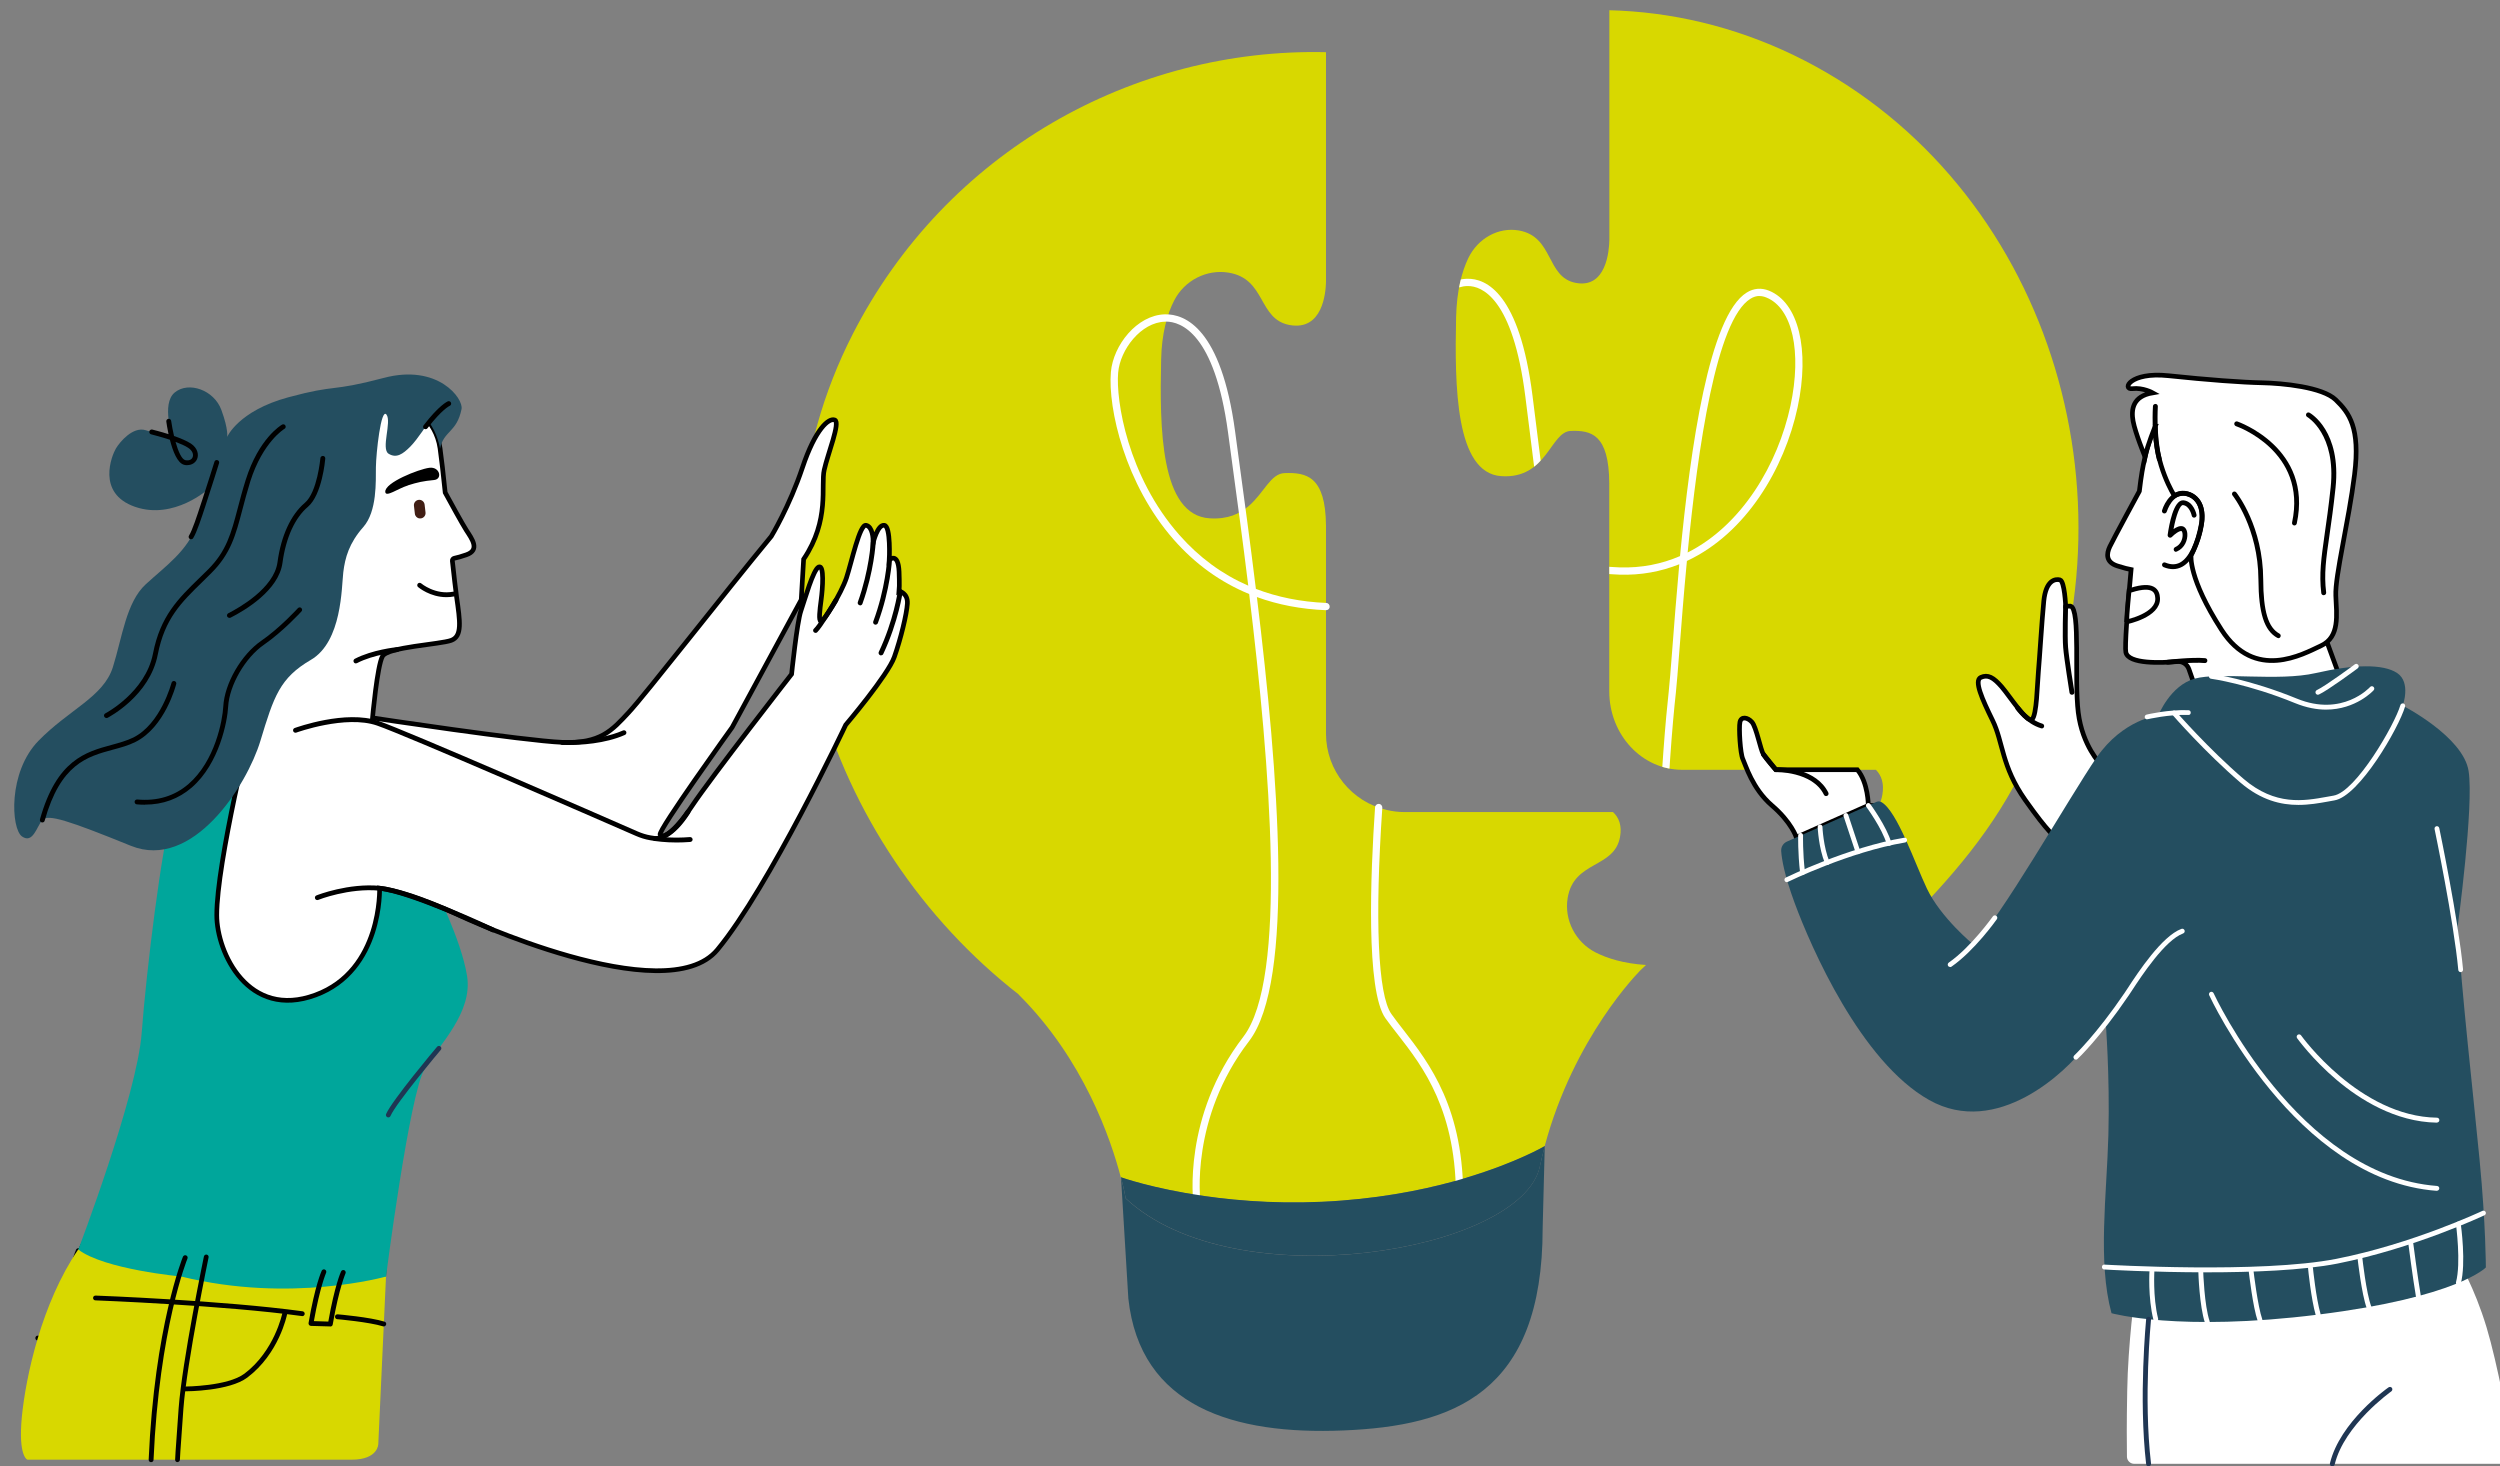
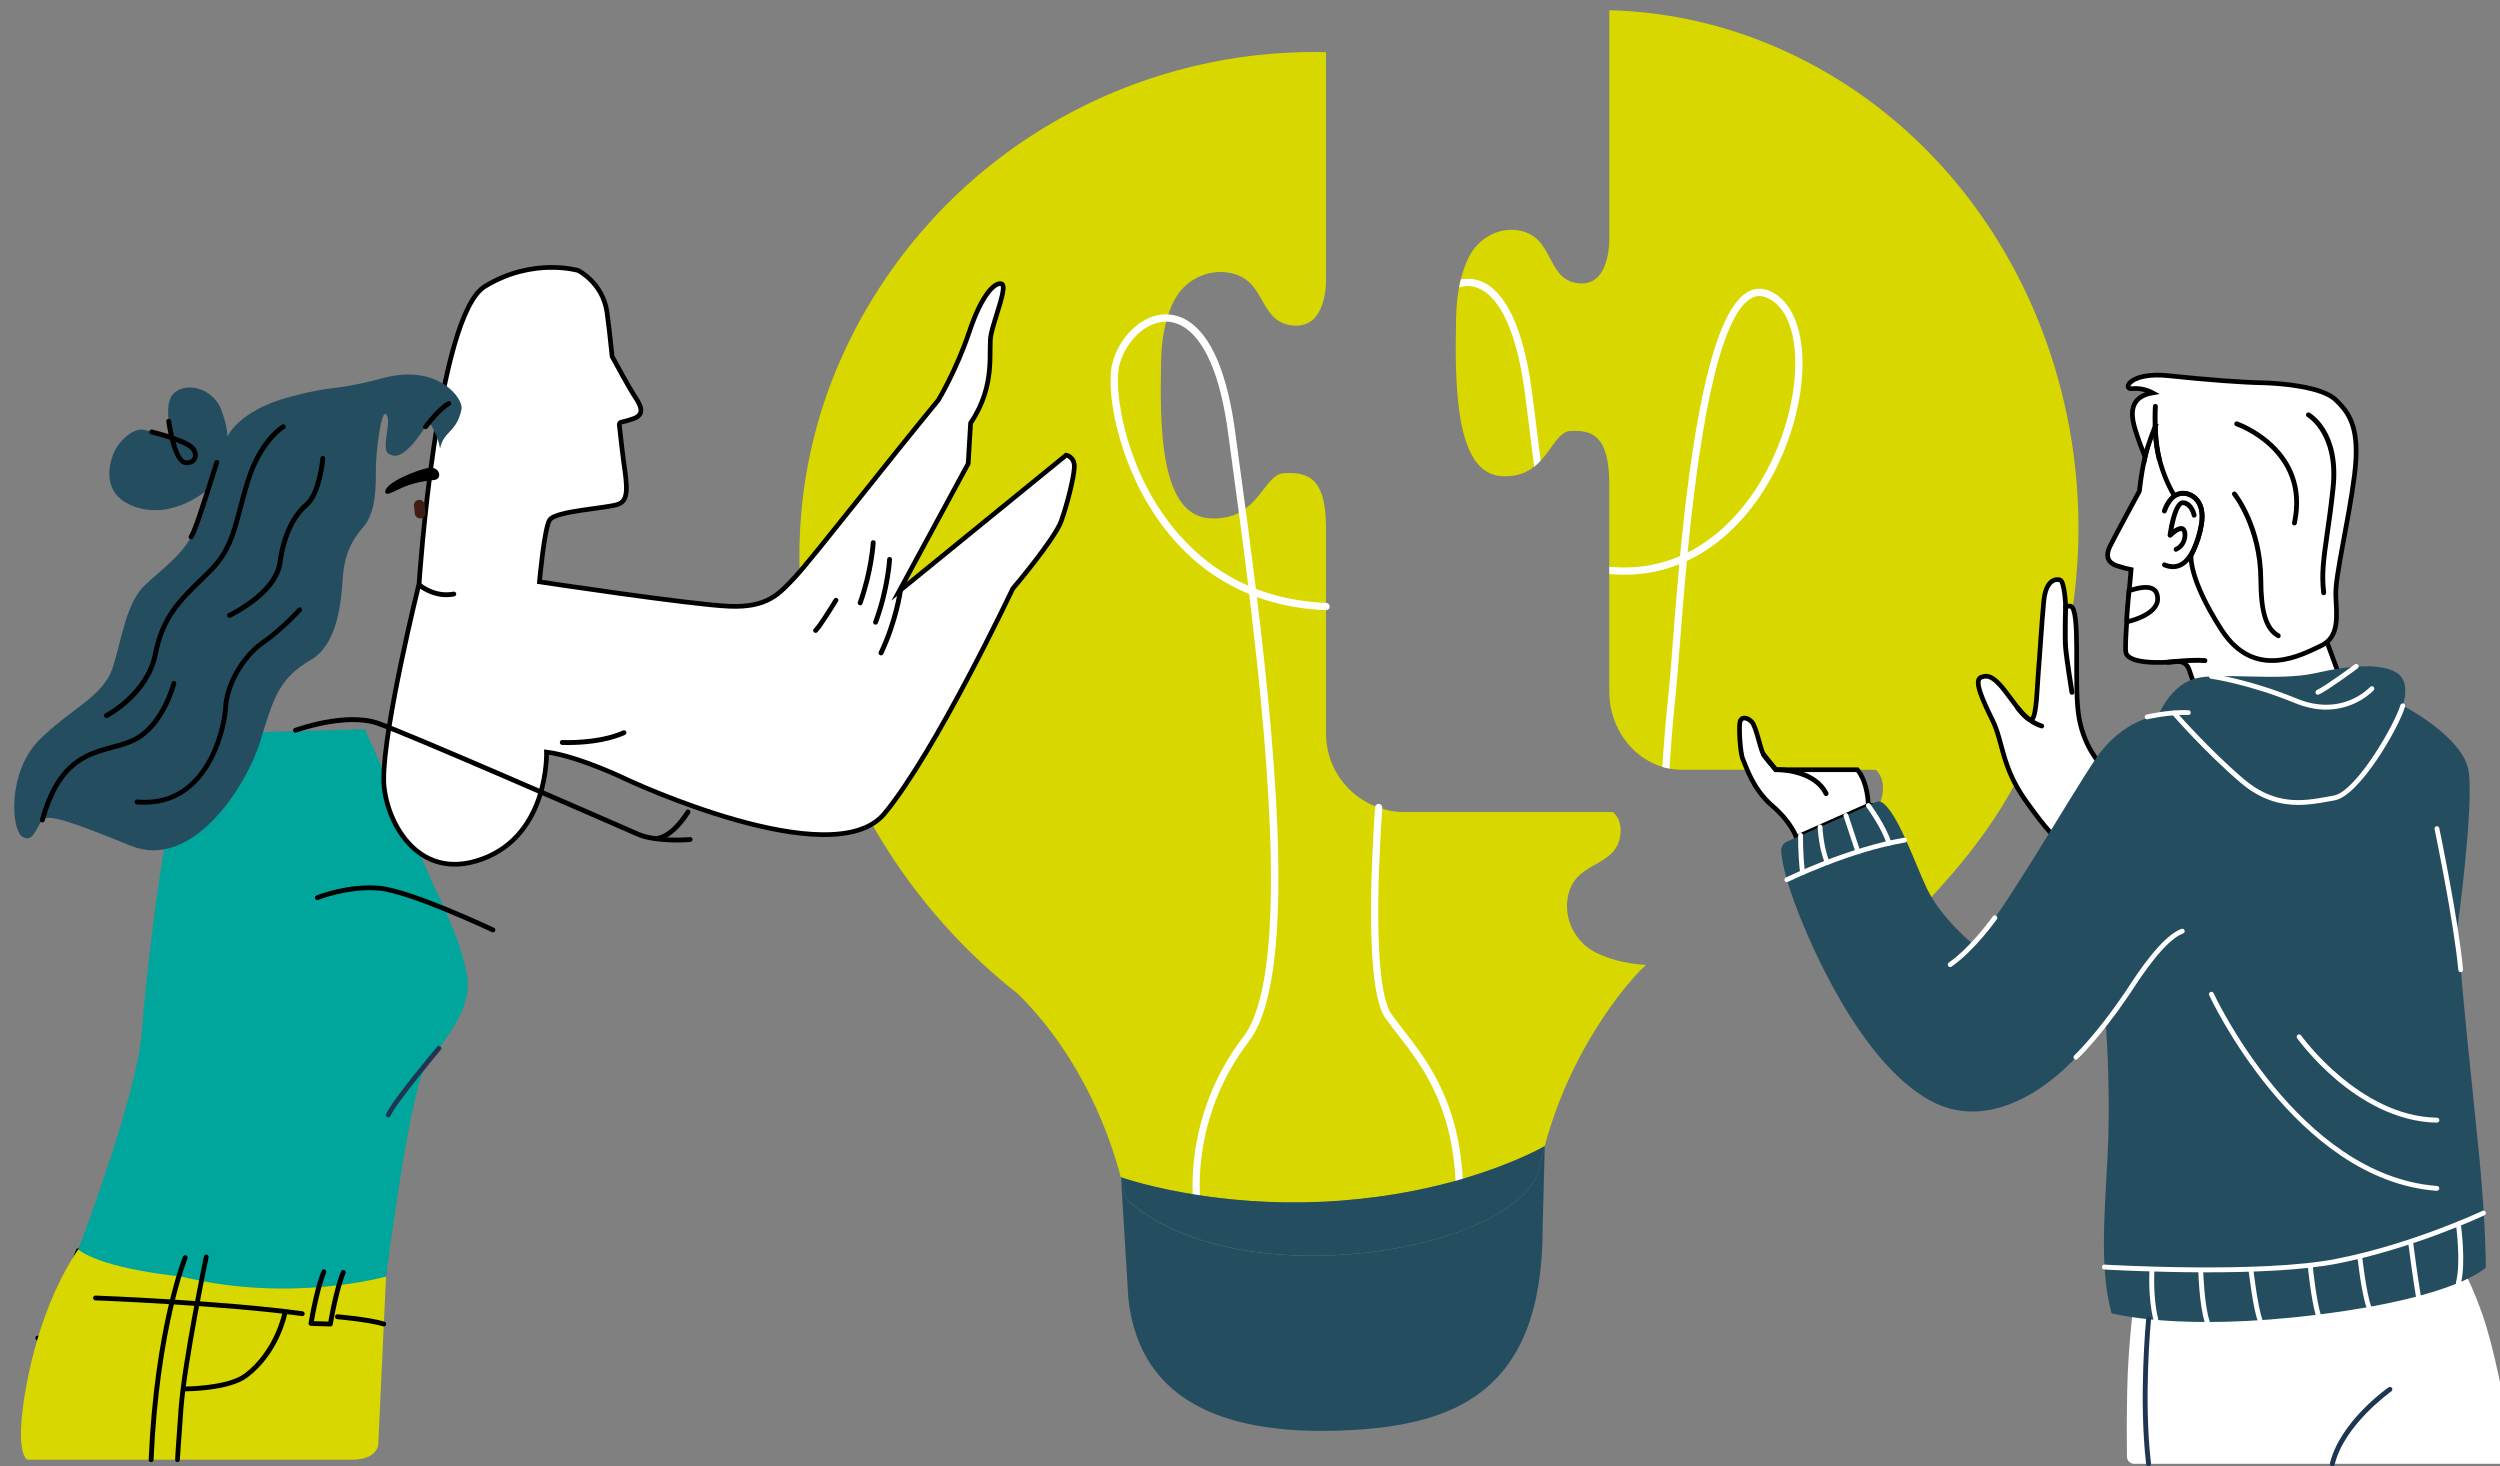
<svg xmlns="http://www.w3.org/2000/svg" id="Layer_1" viewBox="0 0 272.08 159.58">
  <rect x="0" y="0" width="272.08" height="159.58" fill="#808080" stroke="none" />
  <defs>
    <style>.cls-1{clip-path:url(#clippath);}.cls-2{fill:none;}.cls-2,.cls-3,.cls-4,.cls-5,.cls-6,.cls-7,.cls-8,.cls-9,.cls-10{stroke-width:0px;}.cls-11{stroke:#000;stroke-miterlimit:10;stroke-width:.51px;}.cls-11,.cls-9{fill:#fff;}.cls-4{fill:#411e14;}.cls-5{fill:#411e1e;}.cls-6{fill:#244e60;}.cls-7{fill:#1f3653;}.cls-8{fill:#d8d800;}.cls-10{fill:#00a69b;}</style>
    <clipPath id="clippath">
      <path class="cls-2" d="m220.73,83.8h17.8V-6.01h-63.38V26.12c-.02,1.13-.32,5.33-3.69,4.66-3.2-.63-2.36-5.04-6.17-5.7-2.22-.38-4.45.86-5.49,3.01-.68,1.42-1.26,3.49-1.33,6.43-.16,7.5-.08,16.96,4.91,17.3,4.99.34,5.35-4.84,7.56-4.92,2.2-.08,4.17.32,4.2,5.71v22.63c0,4.72,3.55,8.54,7.94,8.54h21.08c.58.59.92,1.45.7,2.72-.59,3.45-4.68,2.54-5.29,6.64-.36,2.39.8,4.79,2.8,5.9,1.32.74,3.24,1.36,5.98,1.43,6.97.17,15.76.09,16.07-5.28.32-5.37-4.49-5.75-4.57-8.14-.04-1.25.04-2.43.87-3.28Z" />
    </clipPath>
  </defs>
  <path class="cls-3" d="m9.48,158.04s-.07,0-.1-.02c-.13-.06-.2-.21-.14-.35,1.23-2.91,2.13-9.87,2.31-11.35l-7.45-.43c-.15,0-.26-.13-.25-.28,0-.15.14-.27.28-.25l7.73.44c.07,0,.14.04.19.09.05.06.07.13.06.2-.04.34-.98,8.45-2.38,11.77-.04.1-.14.16-.24.16Z" />
  <path class="cls-3" d="m9.22,142.06h0l-2.11-.06c-.08,0-.15-.04-.2-.1-.05-.06-.07-.14-.06-.21.7-4.08,1.4-5.63,1.43-5.69.06-.13.22-.19.35-.13.13.06.19.22.13.35,0,.02-.66,1.49-1.33,5.26l1.57.05c.69-3.91,1.36-5.4,1.39-5.46.06-.13.22-.19.35-.13.13.06.19.22.13.35,0,.01-.7,1.57-1.39,5.56-.02.13-.13.22-.26.22Z" />
  <path class="cls-8" d="m179.13,105.02c-2.46-.16-4.24-.73-5.51-1.38-2.15-1.11-3.4-3.51-3.01-5.9.66-4.1,5.06-3.2,5.7-6.64.23-1.27-.13-2.13-.76-2.72h-22.69c-.66,0-1.31-.08-1.93-.23-3.79-.87-6.62-4.26-6.62-8.32v-22.63c-.04-5.4-2.16-5.8-4.52-5.71-1.51.05-2.22,2.16-3.91,3.6-.97.83-2.27,1.45-4.23,1.32-5.37-.34-5.45-9.8-5.28-17.3.03-1.43.2-2.64.44-3.68.26-1.11.61-2.02.99-2.75,1.11-2.15,3.51-3.4,5.9-3.01,4.1.66,3.2,5.06,6.64,5.7,3.62.66,3.94-3.53,3.97-4.66V5.68c-20.96-.49-41.35,10.79-51.52,30.71-12.97,25.42-2.94,55.46,18.09,71.85h-.02c7.11,7.07,10.06,15.82,11.12,19.89,0,0,3.43,1.23,9.05,2.04,4.02.58,9.16.95,14.96.5,5.47-.42,10.05-1.43,13.6-2.49,5.49-1.65,8.52-3.44,8.52-3.44h0c3.19-11.92,10.31-19.02,10.31-19.02h-.02c.25-.23.49-.46.73-.69Z" />
  <path class="cls-6" d="m122.51,130.42s-.14-.86-.51-2.29l.8,13.19c1.28,11.83,11.52,14.85,23.41,14.36h0c11.89-.49,21.68-3.98,21.68-22.01l.23-8.94c-.19.73-.38,1.47-.54,2.23-1.98,9.26-33.21,14.57-45.08,3.46Z" />
  <path class="cls-9" d="m158.84,131.2h0c-.22,0-.39-.18-.39-.4.15-9.88-3.6-14.71-6.34-18.23-.48-.61-.93-1.19-1.33-1.75-2.14-3.02-1.63-15.68-1.13-22.96.01-.22.21-.39.42-.37.22.01.38.2.37.42-.83,12.2-.48,20.38.99,22.45.39.55.83,1.12,1.3,1.72,2.81,3.62,6.67,8.57,6.51,18.73,0,.22-.18.39-.4.39Z" />
  <path class="cls-9" d="m130.27,131.26c-.19,0-.36-.14-.39-.34-.01-.09-1.23-9.39,5.43-18.08,4.83-6.29,2.93-29.34.64-48.19-3.12-1.28-5.87-3.26-8.2-5.91-5.29-6-7.19-14.28-6.85-18.25.25-2.9,2.82-6.2,5.88-6.28,2.2-.05,6.13,1.53,7.64,12.76l.44,3.26c.57,4.16,1.21,8.89,1.82,13.86,2.34.9,4.89,1.41,7.65,1.53.22,0,.39.19.38.41,0,.22-.19.39-.41.38-2.7-.11-5.2-.59-7.51-1.43,2.35,19.3,4.15,41.83-.86,48.34-6.46,8.41-5.29,17.39-5.28,17.48.03.22-.12.42-.34.45-.02,0-.04,0-.06,0Zm-3.39-96.25s-.05,0-.08,0c-2.62.06-4.9,3.04-5.11,5.55-.26,3.01,1.03,11.28,6.66,17.66,2.15,2.44,4.65,4.28,7.5,5.52-.6-4.91-1.23-9.5-1.76-13.41l-.44-3.26c-1.46-10.83-5.15-12.07-6.76-12.07Z" />
  <path class="cls-6" d="m159.61,128.17c.08,1.04.12,2.14.1,3.32.02-1.18-.02-2.28-.1-3.32-3.55,1.07-8.13,2.07-13.6,2.49-5.81.45-10.94.08-14.96-.5.02.88.09,1.39.09,1.39,0,0-.07-.51-.09-1.39-5.62-.81-9.05-2.04-9.05-2.04h0c.37,1.43.51,2.29.51,2.29,11.87,11.11,43.1,5.8,45.08-3.46.16-.76.34-1.5.54-2.23h0s-3.03,1.79-8.52,3.44Z" />
  <g class="cls-1">
    <path class="cls-8" d="m206.84,101.14h-.02c5.54-5.59,10.22-10.9,13.66-18.15,13.13-27.7,2.91-61.6-22.83-75.73-25.73-14.13-57.24-3.13-70.37,24.57-12.05,25.42-2.73,55.46,16.81,71.85h-.02c8.92,9.55,10.8,22.18,10.8,22.18,11.03,11.11,40.05,5.8,41.88-3.46,2.64-13.27,10.08-21.26,10.08-21.26Z" />
    <path class="cls-9" d="m162.9,127.38c-.2,0-.37-.15-.39-.35-.01-.09-1.15-9.38,5.05-18.06,4.49-6.3,2.73-29.35.59-48.21-2.61-1.16-4.94-2.88-6.97-5.14-5.92-6.62-7.28-15.66-7.02-19,.23-2.91,2.63-6.22,5.51-6.28,2.06-.06,5.71,1.55,7.12,12.76l.41,3.26c.53,4.16,1.12,8.89,1.69,13.86,2.24.93,4.7,1.44,7.36,1.53,2.4.08,4.6-.37,6.59-1.23,1.14-11.84,3.18-26.17,7.26-28.68.77-.48,1.6-.54,2.44-.2,3.2,1.31,4.44,6.41,3.1,12.68-1.44,6.72-5.64,13.74-12.05,16.73-.36,3.76-.62,7.2-.82,9.78-.16,2.04-.28,3.65-.38,4.55-.76,6.74-2.18,27.48.2,31.09.36.55.77,1.12,1.21,1.72,2.61,3.62,6.19,8.57,6.05,18.72,0,.22-.18.39-.4.39-.22,0-.39-.18-.39-.4.14-9.89-3.35-14.72-5.9-18.25-.44-.61-.86-1.19-1.23-1.75-2.72-4.13-.92-26.34-.32-31.61.1-.89.22-2.49.38-4.52.2-2.61.45-5.86.77-9.36-1.98.79-4.16,1.21-6.53,1.13-2.6-.09-5.01-.57-7.23-1.43,2.18,19.29,3.85,41.81-.79,48.32-6,8.41-4.92,17.41-4.9,17.5.03.22-.12.42-.34.44-.02,0-.03,0-.05,0Zm28.59-95.17c-.33,0-.66.1-.98.3-3.72,2.29-5.72,16.21-6.84,27.62,5.93-2.99,9.82-9.62,11.19-15.97,1.26-5.89.21-10.63-2.62-11.78-.26-.11-.51-.16-.75-.16Zm-31.74-1.08s-.04,0-.06,0c-2.42.06-4.54,3.03-4.73,5.55-.25,3.1,1.13,12.05,6.82,18.41,1.83,2.05,3.93,3.64,6.27,4.75-.56-4.9-1.14-9.48-1.63-13.38l-.41-3.26c-1.36-10.84-4.78-12.07-6.25-12.07Z" />
    <path class="cls-5" d="m154.4,123.56s9.38,3.61,22.31,2.54c12.94-1.07,20.55-5.94,20.55-5.94l-.22,8.94c-.29,11.9-9.09,21.52-20.14,22.01h0c-11.05.49-20.56-8.32-21.75-20.16l-.74-7.39Z" />
  </g>
  <path class="cls-3" d="m11.59,129.46l-3.07,6.52s10.48.38,33.49,2.94l.26-6.26-30.68-3.2Z" />
  <path class="cls-8" d="m42.01,138.92l-.84,18.24s0,1.7-2.9,1.7H2.98s-1.02-.34-.6-4.69c.43-4.35,2.14-12.33,6.14-18.2,0,0,16.19.47,33.49,2.94Z" />
  <path class="cls-10" d="m47.25,96.48s2.94,5.75,3.58,9.72c.64,3.96-2.94,7.41-4.6,10.1-1.66,2.68-4.22,22.63-4.22,22.63,0,0-10.38,2.94-22.27,0,0,0-8.41-.77-11.22-2.94,0,0,6.39-16.74,6.9-23.58.51-6.84,2.17-20.27,3.32-24.1l2.56-8.44,18.41-.51,7.54,17.13Z" />
-   <path class="cls-11" d="m97.85,64.35c.06-.58,0-2.11,0-2.11-.1-2.24-1.07-1.3-1.07-1.3,0,0,.19-3.68-.54-3.77-.74-.1-1.21,1.89-1.21,1.89,0-.48-.06-1.73-.77-1.89-.7-.16-1.57,3.99-2.14,5.72-.58,1.73-2.52,4.83-2.78,4.73-.26-.09-.13-1.15.03-2.37.16-1.21.35-3.8-.26-3.55-.61.26-1.53,3.58-1.95,4.79-.42,1.21-1.01,6.88-1.01,6.88,0,0-8.78,11.25-10.82,14.32-2.05,3.07-3.24,3.58-3.49,3.15-.26-.43,7.84-11.68,7.84-11.68l7.52-13.89.26-4.41c2.88-4.28,1.85-7.99,2.24-9.72.38-1.73,1.79-5.18,1.15-5.43-.64-.26-2.11.96-3.52,5.18-1.41,4.22-3.39,7.48-3.39,7.48-5.28,6.39-13.65,17.16-15.53,19.18-1.79,1.92-3.05,3.41-7.22,3.24-4.18-.17-20.65-2.66-20.65-2.66,0,0,.51-5.69,1.09-6.71.58-1.02,6.26-1.28,7.48-1.73,1.21-.45.96-2.05.58-4.73-.11-.78-.27-2.21-.46-3.92-.01-.13.07-.25.2-.28.34-.07.78-.19,1.32-.38,1.53-.53.6-1.75,0-2.68-.45-.71-1.72-3.02-2.3-4.09-.21-2.01-.41-3.78-.56-4.82-.45-3.2-3.13-4.54-3.13-4.54,0,0-4.92-1.47-10.16,1.73-5.24,3.2-7.16,32.34-7.16,32.34,0,0-3.86,15.55-3.85,21.28,0,4.1,3.45,11.38,10.74,8.69,7.29-2.68,6.98-11.63,6.98-11.63,3.52.45,8.76,3,8.76,3,0,0,22.37,10.48,28,3.71,5.62-6.78,13.97-24.48,13.97-24.48,0,0,4.59-5.41,5.29-7.39.7-1.98,1.35-4.66,1.42-5.81s-.88-1.35-.88-1.35Z" />
+   <path class="cls-11" d="m97.85,64.35l7.52-13.89.26-4.41c2.88-4.28,1.85-7.99,2.24-9.72.38-1.73,1.79-5.18,1.15-5.43-.64-.26-2.11.96-3.52,5.18-1.41,4.22-3.39,7.48-3.39,7.48-5.28,6.39-13.65,17.16-15.53,19.18-1.79,1.92-3.05,3.41-7.22,3.24-4.18-.17-20.65-2.66-20.65-2.66,0,0,.51-5.69,1.09-6.71.58-1.02,6.26-1.28,7.48-1.73,1.21-.45.96-2.05.58-4.73-.11-.78-.27-2.21-.46-3.92-.01-.13.07-.25.2-.28.34-.07.78-.19,1.32-.38,1.53-.53.6-1.75,0-2.68-.45-.71-1.72-3.02-2.3-4.09-.21-2.01-.41-3.78-.56-4.82-.45-3.2-3.13-4.54-3.13-4.54,0,0-4.92-1.47-10.16,1.73-5.24,3.2-7.16,32.34-7.16,32.34,0,0-3.86,15.55-3.85,21.28,0,4.1,3.45,11.38,10.74,8.69,7.29-2.68,6.98-11.63,6.98-11.63,3.52.45,8.76,3,8.76,3,0,0,22.37,10.48,28,3.71,5.62-6.78,13.97-24.48,13.97-24.48,0,0,4.59-5.41,5.29-7.39.7-1.98,1.35-4.66,1.42-5.81s-.88-1.35-.88-1.35Z" />
  <path class="cls-6" d="m47.89,48.8s-.28-1.69-1.23-2.89c0,0-1.2,1.89-2.01,2.7-.81.81-1.51,1.3-2.36.77-.85-.53.36-3.47-.23-4.26-.6-.79-1.13,4.22-1.15,5.73-.02,1.51.15,4.79-1.38,6.52-1.53,1.73-1.98,3.32-2.17,4.92-.19,1.6-.13,7.54-3.52,9.52-3.39,1.98-4.03,3.96-5.5,8.82-1.47,4.86-7.37,14.15-14.1,11.42-6.73-2.73-9.03-3.49-9.63-2.81-.6.68-1.02,2.64-2.22,1.79-1.19-.85-1.53-6.99,1.79-10.4,3.32-3.41,7.07-4.77,8.1-8.01,1.02-3.24,1.45-7.07,3.58-9.03,2.13-1.96,4.6-3.66,5.54-6.48.94-2.81,1.31-3.92,1.31-3.92,0,0-3.76,3.44-8.01,1.97-4.25-1.47-2.52-5.62-2.08-6.36.45-.74,1.85-2.4,3.23-1.98,1.37.42,2.97.89,2.97.89,0,0-1.31-3.74.19-4.99,1.5-1.25,4.28-.29,5.08,1.89.8,2.17.63,2.94.63,2.94,0,0,1.22-2.84,6.65-4.31,5.43-1.47,4.47-.54,10.39-2.11,5.91-1.57,8.7,2.26,8.47,3.39-.51,2.56-1.95,2.36-2.33,4.28Z" />
  <path class="cls-3" d="m16.44,159.13h-.01c-.15,0-.26-.13-.25-.28.63-14.45,3.7-22,3.73-22.08.06-.13.21-.2.35-.14.14.06.2.21.14.35-.03.07-3.06,7.55-3.69,21.9,0,.14-.12.25-.26.25Z" />
  <path class="cls-3" d="m35.95,144.36h0l-2.11-.06c-.08,0-.15-.04-.2-.1-.05-.06-.07-.14-.06-.21.7-4.08,1.4-5.63,1.43-5.69.06-.13.22-.19.35-.13.13.06.19.22.13.35,0,.01-.66,1.49-1.33,5.26l1.57.05c.69-3.91,1.36-5.4,1.39-5.46.06-.13.22-.19.35-.13.13.06.19.22.13.35,0,.02-.7,1.57-1.39,5.56-.02.13-.13.22-.26.22Z" />
  <path class="cls-3" d="m32.89,143.23s-.02,0-.04,0c-8.54-1.18-22.33-1.7-22.47-1.71-.15,0-.26-.13-.25-.27,0-.15.13-.25.27-.25.14,0,13.96.53,22.53,1.71.14.02.25.15.23.3-.02.13-.13.23-.26.23Z" />
  <path class="cls-3" d="m41.77,144.36s-.05,0-.08-.01c-1.51-.47-4.95-.78-4.99-.78-.15-.01-.25-.14-.24-.29.01-.15.15-.25.29-.24.14.01,3.53.31,5.1.8.14.04.22.19.17.33-.04.11-.14.19-.25.19Z" />
  <path class="cls-3" d="m20.15,151.43c-.15,0-.26-.12-.26-.26s.12-.26.26-.27c.05,0,4.63-.03,6.45-1.4,3.27-2.46,4.12-6.54,4.13-6.59.03-.14.17-.24.31-.21.14.03.24.17.21.31-.03.17-.89,4.32-4.33,6.91-1.96,1.48-6.57,1.5-6.77,1.5h0Z" />
  <path class="cls-3" d="m19.32,159.13h0c-.15,0-.26-.12-.26-.26,0-.02,0-.45.38-5.58.38-5.13,2.73-16.43,2.75-16.54.03-.14.17-.24.31-.21.14.03.23.17.2.31-.02.11-2.36,11.37-2.74,16.47-.37,5.02-.38,5.52-.38,5.54,0,.14-.12.26-.26.26Z" />
  <path class="cls-7" d="m42.27,121.61s-.07,0-.11-.02c-.13-.06-.2-.21-.14-.35.65-1.49,5.35-7.09,5.55-7.32.09-.11.26-.13.37-.03.11.09.13.26.03.37-.05.06-4.86,5.77-5.47,7.19-.04.1-.14.16-.24.16Z" />
  <path class="cls-3" d="m73.65,91.69c-1.22,0-2.22-.12-2.92-.25-.52-.09-1.04-.25-1.56-.48-4.15-1.81-24.99-10.91-28.15-12-3.39-1.17-8.72.75-8.77.77-.14.05-.29-.02-.34-.16-.05-.14.02-.29.16-.34.23-.08,5.56-2,9.13-.77,3.18,1.1,24.04,10.2,28.18,12.02.48.21.96.36,1.44.44.93.17,2.43.33,4.27.18.15-.01.27.1.29.24.01.15-.1.27-.24.29-.53.04-1.03.06-1.49.06Z" />
  <path class="cls-3" d="m71.35,91.53c-.05,0-.08,0-.09,0-.14-.02-.25-.15-.23-.3.02-.14.15-.25.29-.23.03,0,1.51.09,3.33-2.78.08-.12.24-.16.37-.08.12.08.16.24.08.37-1.8,2.83-3.36,3.02-3.75,3.02Z" />
  <path class="cls-3" d="m53.64,101.47s-.08,0-.11-.03c-.09-.04-8.95-4.2-12.25-4.51-3.29-.31-6.62.99-6.65,1.01-.14.05-.29-.01-.34-.15-.05-.14.01-.29.15-.34.14-.06,3.49-1.36,6.9-1.04,3.39.32,12.06,4.39,12.42,4.56.13.06.19.22.13.35-.04.1-.14.15-.24.15Z" />
  <path class="cls-3" d="m61.86,81.08c-.4,0-.65-.01-.68-.01-.15,0-.26-.13-.25-.28,0-.15.13-.27.28-.25.04,0,3.81.19,6.59-1.04.13-.06.29,0,.35.13.06.13,0,.29-.13.35-2.2.98-4.9,1.1-6.15,1.1Z" />
  <path class="cls-3" d="m88.76,68.88c-.07,0-.14-.03-.2-.09-.1-.11-.09-.28.02-.37.4-.36,1.7-2.45,2.17-3.23.08-.12.24-.17.36-.09.13.08.17.24.09.36-.18.29-1.74,2.86-2.26,3.35-.05.05-.11.07-.18.07Z" />
  <path class="cls-3" d="m93.61,65.88s-.06,0-.09-.02c-.14-.05-.21-.2-.16-.34,1.24-3.46,1.4-6.45,1.41-6.48,0-.15.14-.25.28-.25.15,0,.26.13.25.28,0,.03-.17,3.1-1.44,6.64-.04.11-.14.18-.25.18Z" />
  <path class="cls-3" d="m95.29,67.99s-.06,0-.09-.02c-.14-.05-.21-.2-.16-.34,1.33-3.58,1.51-6.73,1.51-6.76,0-.15.14-.26.28-.25.15,0,.26.13.25.28,0,.03-.18,3.26-1.54,6.91-.04.11-.14.17-.25.17Z" />
  <path class="cls-3" d="m95.88,71.33s-.08,0-.11-.03c-.13-.06-.19-.22-.13-.35,1.63-3.45,2.06-6.58,2.07-6.61.02-.14.15-.25.3-.23.14.02.25.15.23.3,0,.03-.45,3.23-2.11,6.76-.04.1-.14.15-.24.15Z" />
-   <path class="cls-3" d="m38.73,72.2c-.1,0-.19-.05-.23-.14-.07-.13-.02-.29.11-.36,1.9-.99,4.48-1.26,4.59-1.27.15-.01.28.09.29.24.01.15-.09.27-.24.29-.03,0-2.59.27-4.4,1.21-.04.02-.08.03-.12.03Z" />
  <path class="cls-3" d="m44.4,52.82c1.05-.33,1.62-.46,2.85-.58.94-.1.62-1.48-.53-1.33-1.15.15-4.86,1.61-4.79,2.62.04.64,1.36-.36,2.47-.7Z" />
  <path class="cls-4" d="m45.65,56.42c-.26-.03-.47-.24-.5-.51l-.1-.86c-.04-.32.19-.61.51-.65.32-.04.61.19.65.51l.1.86c.04.32-.19.61-.51.65-.05,0-.1,0-.15,0Z" />
  <path class="cls-3" d="m48.58,64.99c-1.77,0-3.02-1.05-3.08-1.1-.11-.09-.12-.26-.03-.37.09-.11.26-.12.37-.03.01.01,1.54,1.29,3.5.9.15-.03.28.07.31.21.03.14-.07.28-.21.31-.3.06-.59.08-.86.08Z" />
  <path class="cls-3" d="m20.79,58.69s-.1-.01-.14-.04c-.12-.08-.16-.24-.08-.36.36-.57.9-2.23,1.26-3.34l.21-.63c.35-1.05,1.29-4.04,1.3-4.07.04-.14.19-.22.33-.17.14.04.22.19.17.33,0,.03-.95,3.03-1.3,4.08l-.2.62c-.39,1.19-.92,2.83-1.32,3.46-.05.08-.14.12-.22.12Z" />
  <path class="cls-3" d="m20.38,50.63c-.11,0-.22-.01-.33-.04-.74-.17-1.25-1.5-1.56-2.73-1.04-.34-2.02-.58-2.04-.59-.14-.03-.23-.18-.2-.32.03-.14.18-.23.32-.2.06.02.86.21,1.77.5-.13-.62-.21-1.14-.24-1.37-.02-.14.08-.28.23-.3.14-.02.28.08.3.23.07.51.18,1.08.31,1.64.69.24,1.38.53,1.83.82.75.5.88,1.21.68,1.69-.18.41-.58.66-1.06.66Zm-1.28-2.55c.29,1.04.67,1.91,1.07,2,.37.08.68-.04.79-.31.12-.28.02-.71-.49-1.04-.33-.22-.84-.44-1.37-.64Z" />
  <path class="cls-3" d="m46.31,46.71c-.06,0-.11-.02-.16-.05-.12-.09-.14-.25-.05-.37,1.68-2.19,2.59-2.59,2.63-2.61.13-.06.29,0,.35.14.06.13,0,.29-.14.35-.02,0-.86.41-2.42,2.44-.05.07-.13.1-.21.1Z" />
  <path class="cls-3" d="m15.78,87.58c-.29,0-.59-.01-.89-.04-.15-.01-.25-.14-.24-.29.01-.15.14-.25.29-.24,2.18.2,4.06-.37,5.58-1.69,2.88-2.49,3.7-6.92,3.78-8.42.13-2.51,1.95-5.66,4.14-7.17,2-1.37,3.96-3.52,3.98-3.54.1-.11.27-.12.37-.02.11.1.12.27.02.37-.08.09-2.03,2.21-4.07,3.62-2.04,1.4-3.79,4.43-3.91,6.76-.08,1.56-.95,6.18-3.96,8.79-1.43,1.23-3.13,1.86-5.08,1.86Z" />
  <path class="cls-3" d="m11.59,78.14c-.1,0-.19-.05-.24-.14-.07-.13-.02-.29.11-.36.04-.02,4.37-2.3,5.19-6.51.79-4.08,2.75-5.99,5.02-8.2.32-.31.65-.63.98-.96,2-2,2.51-3.95,3.22-6.65.24-.91.51-1.95.87-3.09,1.42-4.52,3.85-5.96,3.96-6.02.13-.07.29-.03.36.1.07.13.03.29-.1.36-.02.01-2.36,1.42-3.72,5.72-.35,1.13-.62,2.16-.86,3.07-.73,2.78-1.26,4.79-3.36,6.89-.34.34-.66.66-.98.97-2.3,2.24-4.11,4-4.87,7.92-.87,4.47-5.28,6.78-5.46,6.88-.04.02-.08.03-.12.03Z" />
  <path class="cls-3" d="m4.6,89.5s-.05,0-.07,0c-.14-.04-.22-.19-.18-.33,1.81-6.47,4.99-7.34,7.79-8.1.84-.23,1.64-.45,2.36-.8,3.01-1.5,4.15-5.92,4.17-5.96.04-.14.18-.23.32-.19.14.04.23.18.19.32-.05.19-1.22,4.7-4.44,6.31-.76.38-1.59.61-2.46.84-2.8.76-5.69,1.55-7.42,7.73-.03.12-.14.19-.25.19Z" />
  <path class="cls-3" d="m24.97,67.24c-.1,0-.19-.05-.24-.14-.07-.13-.01-.29.12-.36,1.16-.59,4.97-2.73,5.35-5.55.39-2.88,1.45-5.17,2.97-6.46,1.37-1.16,1.69-4.84,1.7-4.87.01-.15.15-.25.29-.24.15.01.25.14.24.29-.01.16-.35,3.94-1.88,5.24-1.42,1.2-2.41,3.37-2.78,6.12-.41,2.99-4.08,5.16-5.64,5.95-.04.02-.08.03-.12.03Z" />
  <g id="men">
    <path class="cls-9" d="m232.36,140.58s-.77,5.71-.85,10.74c-.07,3.88-.05,5.55-.03,7.21,0,.43.36.78.79.78h40.5c.48,0,.85-.42.78-.9-.42-2.97-1.78-10.12-2.92-13.91-1.36-4.52-3.07-7.24-3.07-7.24l-35.2,3.32Z" />
    <path class="cls-11" d="m203.33,87.66s0-2.48-1.19-3.89h-8.88s-1.02-1.15-1.34-1.66c-.32-.51-.77-2.97-1.25-3.52-.48-.54-1.18-.64-1.31,0-.13.64.03,3.42.32,4.03.29.61,1.02,3.2,3.16,5.04,2.14,1.83,2.66,3.47,2.66,3.47l7.83-3.47Z" />
    <path class="cls-11" d="m228.61,83.16s-1.98-1.98-2.43-5.62c-.45-3.64.26-11.25-.83-11.57h-.54s-.11-2.73-.62-2.86c-.51-.13-1.53.02-1.76,2.3-.22,2.29-.46,6.25-.59,7.71-.13,1.46-.17,4.65-.68,5.16s-2.43-2.51-3.32-3.54c-.89-1.02-1.49-1.36-2.26-1.02-.77.34.13,2.34,1.28,4.69,1.15,2.34.96,4.99,3.55,8.66,2.59,3.67,3.23,3.96,3.23,3.96l4.99-7.86Z" />
    <path class="cls-11" d="m253.23,69.9c-.36-1,2.63-18.8.45-21.79-2.18-3-15.44-6.08-18.43-2.91,0,0-1.54,1.82-2.27,7.08-.05.36-.1.76-.15,1.18h0s-2.86,5.27-3.22,6.04c-.36.77-.45,1.68.82,2.09.71.23,1.19.34,1.5.4-.41,4.39-.7,8.42-.57,9,.27,1.31,3.87,1.16,5.61,1.01.55-.05,1.06.28,1.25.81l1.14,3.27s10.44,3.09,15.53-1.73c0,0-1.27-3.45-1.63-4.45Z" />
    <path class="cls-11" d="m234.56,46.39s-.84,2.04-1.11,3.33c0,0-1.07-2.61-1.3-3.88-.23-1.27-.05-2.72,2.13-3.09,0,0-1.06-.59-2.21-.45-1.15.14-.33-1.86,3.93-1.41,4.27.45,8.04.73,10.22.77,2.18.05,6.54.45,7.99,1.86,1.45,1.41,2.68,3,2.04,8.13-.64,5.13-2.13,11.03-2.04,13.17.09,2.13.45,4.49-1.59,5.45-2.04.95-7.22,3.9-10.85-1.73-3.63-5.63-3.31-8.08-3.31-8.08,0,0,2.17-4.13.68-5.99-1.09-1.36-2.5-.52-2.5-.52,0,0-2.12-3.29-2.08-7.56Z" />
    <path class="cls-6" d="m261.49,76.81s.94-2.53-.6-3.56c-1.53-1.02-4.77-.94-8.86,0-4.09.94-10.51-.14-13.18.61-2.67.75-3.95,3.99-3.95,3.99,0,0-3.84.41-6.73,4.6-2.89,4.19-10.74,18.02-13.42,20.33,0,0-3.52-2.88-5.04-6.07-1.3-2.73-3.24-8.46-4.96-9.42-.18-.1-.4-.09-.58,0l-9.69,4.3c-.41.18-.66.59-.63,1.04.06.88.35,2.62,1.46,5.63,1.79,4.86,7.21,17.27,14.63,21.45,7.41,4.18,15-3.15,16.96-5.8,1.96-2.64,2.26-2.74,2.26-2.74,0,0,.47,5.84.3,12.32-.17,6.48-1.19,13.81.34,19.43,0,0,7.33,2.05,22.5.15,15.17-1.89,18.24-5.13,18.24-5.13,0,0,0-4.6-.68-11.68-.68-7.07-1.96-18.24-2.39-25.4,0,0,1.79-13.21,1.19-16.96-.6-3.75-7.16-7.1-7.16-7.1Z" />
    <path class="cls-3" d="m236.5,61.94c-.33,0-.68-.07-1.04-.22-.13-.06-.2-.21-.14-.35.06-.14.21-.2.35-.14.6.25,1.12.24,1.59-.01.93-.51,1.67-2.03,2.08-4.29.02-.13.43-2.46-1.4-2.94-1.47-.38-2.1,1.62-2.13,1.7-.04.14-.19.22-.33.18-.14-.04-.22-.19-.18-.33.27-.89,1.19-2.47,2.77-2.06,1.84.48,1.99,2.43,1.79,3.51-.45,2.49-1.27,4.1-2.36,4.69-.32.17-.66.26-1.02.26Z" />
    <path class="cls-3" d="m236.83,60.06c-.1,0-.2-.06-.24-.16-.06-.13,0-.29.13-.35.61-.27.82-.88.82-1.32,0-.27-.08-.42-.12-.43-.22-.06-.75.33-1.05.64-.08.08-.2.1-.31.05-.1-.05-.16-.16-.15-.27.16-1.15.64-3.77,1.66-3.77.02,0,.04,0,.07,0,1.11.12,1.4,1.51,1.41,1.57.03.14-.06.28-.21.31-.15.03-.28-.06-.31-.21,0-.01-.23-1.07-.95-1.15-.32-.05-.76,1.14-1.03,2.61.31-.21.68-.39,1-.3.28.08.47.38.5.81.05.67-.28,1.56-1.13,1.93-.04.02-.07.02-.11.02Z" />
    <path class="cls-3" d="m235.91,72.33c-.13,0-.25-.1-.26-.23-.02-.15.09-.28.23-.29.11-.01,2.7-.31,4.11-.18.15.01.25.14.24.29-.01.15-.15.26-.29.24-1.35-.13-3.97.17-3.99.17-.01,0-.02,0-.03,0Z" />
    <path class="cls-11" d="m231.45,67.68s3.48-.71,3.37-2.59c-.04-.75-.43-1.64-2.87-.87-.08.02-.16.05-.24.07,0,0-.26,2.63-.26,3.4Z" />
    <path class="cls-3" d="m222.21,79.27s-.05,0-.08-.01c-1.65-.49-2.71-2-2.76-2.06-.08-.12-.05-.28.07-.37.12-.08.28-.05.37.07,0,.01,1.01,1.42,2.47,1.86.14.04.22.19.18.33-.03.11-.14.19-.25.19Z" />
    <path class="cls-3" d="m225.49,75.61c-.13,0-.24-.09-.26-.22-.02-.15-.6-3.73-.69-4.92-.1-1.19,0-4.37,0-4.5,0-.15.12-.26.27-.26.15,0,.26.13.26.27,0,.03-.09,3.28,0,4.45.09,1.17.68,4.84.69,4.88.02.14-.07.28-.22.3-.01,0-.03,0-.04,0Z" />
    <path class="cls-3" d="m198.74,86.64c-.1,0-.19-.05-.24-.15-1.25-2.54-5.19-2.47-5.23-2.46-.08,0-.16-.03-.21-.1l-1.34-1.66c-.09-.11-.07-.28.04-.37.11-.09.28-.07.37.04l1.26,1.56c.75,0,4.31.17,5.59,2.76.06.13.01.29-.12.35-.04.02-.08.03-.12.03Z" />
    <path class="cls-7" d="m253.83,159.58s-.04,0-.06,0c-.14-.03-.23-.18-.2-.32,1.09-4.52,6.16-8.12,6.38-8.27.12-.08.28-.06.37.06.08.12.05.28-.06.37-.05.04-5.13,3.64-6.17,7.96-.03.12-.14.2-.26.2Z" />
    <path class="cls-7" d="m233.83,159.58c-.13,0-.25-.1-.26-.23-.84-7.23,0-15.71,0-15.8.01-.15.15-.25.29-.24.15.01.25.14.24.29,0,.08-.84,8.51,0,15.68.02.15-.09.28-.23.29-.01,0-.02,0-.03,0Z" />
    <path class="cls-3" d="m235,50.22c-.12,0-.23-.08-.26-.2-.64-2.56-.44-5.68-.43-5.81,0-.15.14-.25.28-.25.15,0,.26.14.25.28,0,.03-.2,3.17.41,5.65.04.14-.05.29-.19.32-.02,0-.04,0-.06,0Z" />
    <path class="cls-3" d="m252.89,64.78c-.13,0-.25-.1-.26-.23-.25-2.08,0-3.79.36-6.37.19-1.35.44-3.02.66-5.13.61-5.81-2.52-7.65-2.55-7.67-.13-.07-.17-.23-.1-.36.07-.13.23-.17.36-.1.14.08,3.47,2.01,2.82,8.18-.22,2.11-.47,3.8-.66,5.15-.37,2.54-.61,4.22-.36,6.23.02.15-.09.28-.23.29-.01,0-.02,0-.03,0Z" />
    <path class="cls-3" d="m247.97,69.45s-.09-.01-.13-.03c-1.42-.78-2.03-2.68-2.05-6.34-.02-5.59-2.79-9.13-2.82-9.16-.09-.11-.07-.28.04-.37.11-.09.28-.07.37.04.12.15,2.91,3.71,2.93,9.49.01,3.45.54,5.21,1.77,5.88.13.07.17.23.1.36-.05.09-.14.14-.23.14Z" />
    <path class="cls-3" d="m249.71,57.18s-.04,0-.06,0c-.14-.03-.23-.17-.2-.31,1.67-7.78-6.03-10.47-6.11-10.49-.14-.05-.21-.2-.17-.34.05-.14.2-.21.33-.17.08.03,8.23,2.87,6.46,11.11-.03.12-.14.21-.26.21Z" />
    <path class="cls-9" d="m225.92,115.32c-.07,0-.14-.03-.19-.08-.1-.11-.09-.27.01-.37.02-.02,2.4-2.26,5.49-6.82.09-.13.2-.3.33-.5,1.11-1.7,3.72-5.67,5.85-6.46.14-.05.29.02.34.16.05.14-.02.29-.16.34-1.97.73-4.51,4.6-5.59,6.25-.14.21-.25.38-.34.51-3.13,4.62-5.54,6.89-5.57,6.91-.05.05-.12.07-.18.07Z" />
    <path class="cls-9" d="m233.68,78.29c-.12,0-.23-.08-.26-.2-.03-.14.05-.28.2-.32.1-.02,2.36-.56,4.55-.48.15,0,.26.13.25.27,0,.15-.1.27-.27.25-2.11-.08-4.38.46-4.4.46-.02,0-.04,0-.06,0Z" />
    <path class="cls-9" d="m250.13,87.6c-1.89,0-4.04-.5-6.29-2.42-3.86-3.3-7.4-7.37-7.43-7.41-.1-.11-.08-.28.03-.37.11-.1.28-.08.37.03.04.04,3.55,4.08,7.38,7.35,3.45,2.94,6.55,2.39,9.04,1.94.25-.04.49-.09.73-.13,2.44-.4,6.67-7.75,7.28-9.85.04-.14.19-.22.33-.18.14.04.22.19.18.33-.67,2.31-4.98,9.78-7.7,10.22-.23.04-.47.08-.72.13-.94.17-2.02.36-3.19.36Z" />
    <path class="cls-9" d="m253.15,77.23c-1,0-2.13-.2-3.38-.71-5.1-2.09-9.1-2.65-9.14-2.65-.14-.02-.25-.15-.23-.3.02-.15.15-.25.3-.23.04,0,4.1.57,9.27,2.69,4.97,2.04,7.94-1.23,7.97-1.26.1-.11.26-.12.37-.02.11.1.12.26.02.37-.02.03-1.92,2.11-5.19,2.11Z" />
    <path class="cls-9" d="m252.26,75.61c-.1,0-.2-.06-.24-.16-.06-.13,0-.29.13-.35.9-.41,4.1-2.77,4.13-2.8.12-.09.28-.06.37.06.09.12.06.28-.05.37-.13.1-3.27,2.42-4.22,2.85-.04.02-.07.02-.11.02Z" />
    <path class="cls-9" d="m267.8,105.8c-.13,0-.25-.1-.26-.24-.48-5.25-2.56-15.23-2.58-15.33-.03-.14.06-.28.2-.31.14-.03.28.06.31.2.02.1,2.11,10.11,2.59,15.39.01.15-.09.27-.24.29,0,0-.02,0-.02,0Z" />
    <path class="cls-9" d="m240.19,138.47c-5.97,0-11.08-.3-11.18-.31-.15,0-.26-.13-.25-.28,0-.15.12-.27.28-.25.17.01,16.98,1,25.24-.63,8.27-1.63,15.81-5.18,15.89-5.22.13-.06.29,0,.35.13.06.13,0,.29-.13.35-.08.04-7.68,3.61-16.01,5.26-3.77.74-9.28.95-14.2.95Z" />
    <path class="cls-9" d="m234.62,143.83c-.12,0-.23-.08-.26-.2-.61-2.44-.43-5.32-.42-5.44,0-.15.15-.26.28-.25.15,0,.26.14.25.28,0,.03-.19,2.92.4,5.28.04.14-.05.29-.19.32-.02,0-.04,0-.06,0Z" />
    <path class="cls-9" d="m240.22,144.14c-.11,0-.21-.07-.25-.18-.6-1.78-.72-5.42-.72-5.58,0-.15.11-.27.26-.27.14,0,.27.11.27.26,0,.04.12,3.72.7,5.42.05.14-.03.29-.17.33-.03,0-.06.01-.08.01Z" />
    <path class="cls-9" d="m245.96,143.94c-.11,0-.21-.07-.25-.18-.52-1.47-.95-5.2-.97-5.36-.02-.15.09-.28.23-.29.14-.01.28.09.29.23,0,.04.45,3.83.95,5.25.05.14-.02.29-.16.34-.03.01-.06.02-.09.02Z" />
    <path class="cls-9" d="m267.55,139.87s-.05,0-.07,0c-.14-.04-.22-.18-.19-.32.57-2.11,0-6.26,0-6.3-.02-.14.08-.28.22-.3.15-.02.28.08.3.23.02.17.6,4.3,0,6.52-.03.12-.14.19-.26.19Z" />
    <path class="cls-9" d="m252.28,143.34c-.12,0-.22-.08-.25-.19-.51-1.78-.83-4.99-.84-5.13-.01-.15.09-.27.24-.29.14,0,.27.09.29.24,0,.03.33,3.3.83,5.03.04.14-.04.29-.18.33-.02,0-.05.01-.07.01Z" />
    <path class="cls-9" d="m257.83,142.55c-.11,0-.21-.07-.25-.17-.56-1.52-.98-5.26-1-5.42-.02-.15.09-.28.23-.29.14-.01.28.09.29.23,0,.04.42,3.84.97,5.29.05.14-.02.29-.16.34-.03.01-.06.02-.09.02Z" />
    <path class="cls-9" d="m263.19,141.32c-.13,0-.24-.09-.26-.22-.34-2.02-.82-5.68-.82-5.71-.02-.14.08-.28.23-.3.14-.02.28.08.3.23,0,.04.48,3.69.82,5.69.02.14-.07.28-.22.3-.01,0-.03,0-.04,0Z" />
    <path class="cls-9" d="m265.21,129.6s-.01,0-.02,0c-15.4-1.15-24.67-21.09-24.76-21.29-.06-.13,0-.29.13-.35.13-.06.29,0,.35.13.09.2,9.23,19.85,24.32,20.98.15.01.26.14.24.28-.01.14-.13.24-.26.24Z" />
    <path class="cls-9" d="m265.21,122.18h0c-4.55-.07-8.44-2.56-10.91-4.65-2.66-2.25-4.28-4.52-4.3-4.54-.08-.12-.06-.28.06-.37.12-.08.28-.06.37.06.06.09,6.37,8.84,14.79,8.96.15,0,.26.12.26.27,0,.14-.12.26-.26.26Z" />
    <path class="cls-9" d="m212.24,105.24c-.08,0-.17-.04-.22-.11-.08-.12-.05-.28.07-.37,2.42-1.68,4.77-4.99,4.8-5.03.08-.12.25-.15.37-.06.12.08.15.25.06.37-.1.14-2.43,3.42-4.93,5.16-.05.03-.1.05-.15.05Z" />
    <path class="cls-9" d="m194.47,96.01c-.1,0-.19-.05-.24-.15-.06-.13-.01-.29.12-.35.07-.03,6.78-3.32,12.9-4.34.14-.03.28.07.3.22.02.14-.07.28-.22.3-6.04,1.01-12.69,4.26-12.76,4.29-.04.02-.08.03-.12.03Z" />
    <path class="cls-9" d="m205.58,92.04c-.11,0-.22-.08-.25-.19-.49-1.68-2.19-4.01-2.21-4.03-.09-.12-.06-.28.06-.37.12-.09.28-.06.37.06.07.1,1.77,2.43,2.29,4.2.04.14-.04.29-.18.33-.02,0-.05.01-.07.01Z" />
    <path class="cls-9" d="m202.2,92.96c-.11,0-.21-.07-.25-.18l-1.31-3.95c-.05-.14.03-.29.17-.33.14-.05.29.03.33.17l1.31,3.95c.05.14-.03.29-.17.33-.03,0-.06.01-.08.01Z" />
    <path class="cls-9" d="m198.86,94.13c-.1,0-.2-.06-.24-.16-.7-1.7-.79-3.88-.8-3.97,0-.15.11-.27.25-.27.14-.01.27.11.27.25,0,.02.09,2.18.76,3.79.06.14,0,.29-.14.35-.03.01-.07.02-.1.02Z" />
    <path class="cls-9" d="m196.17,95.23c-.13,0-.25-.1-.26-.23-.26-2.23-.21-4.07-.21-4.09,0-.15.14-.26.27-.26.15,0,.26.13.26.27,0,.02-.05,1.82.21,4.01.02.15-.09.28-.23.29-.01,0-.02,0-.03,0Z" />
  </g>
</svg>